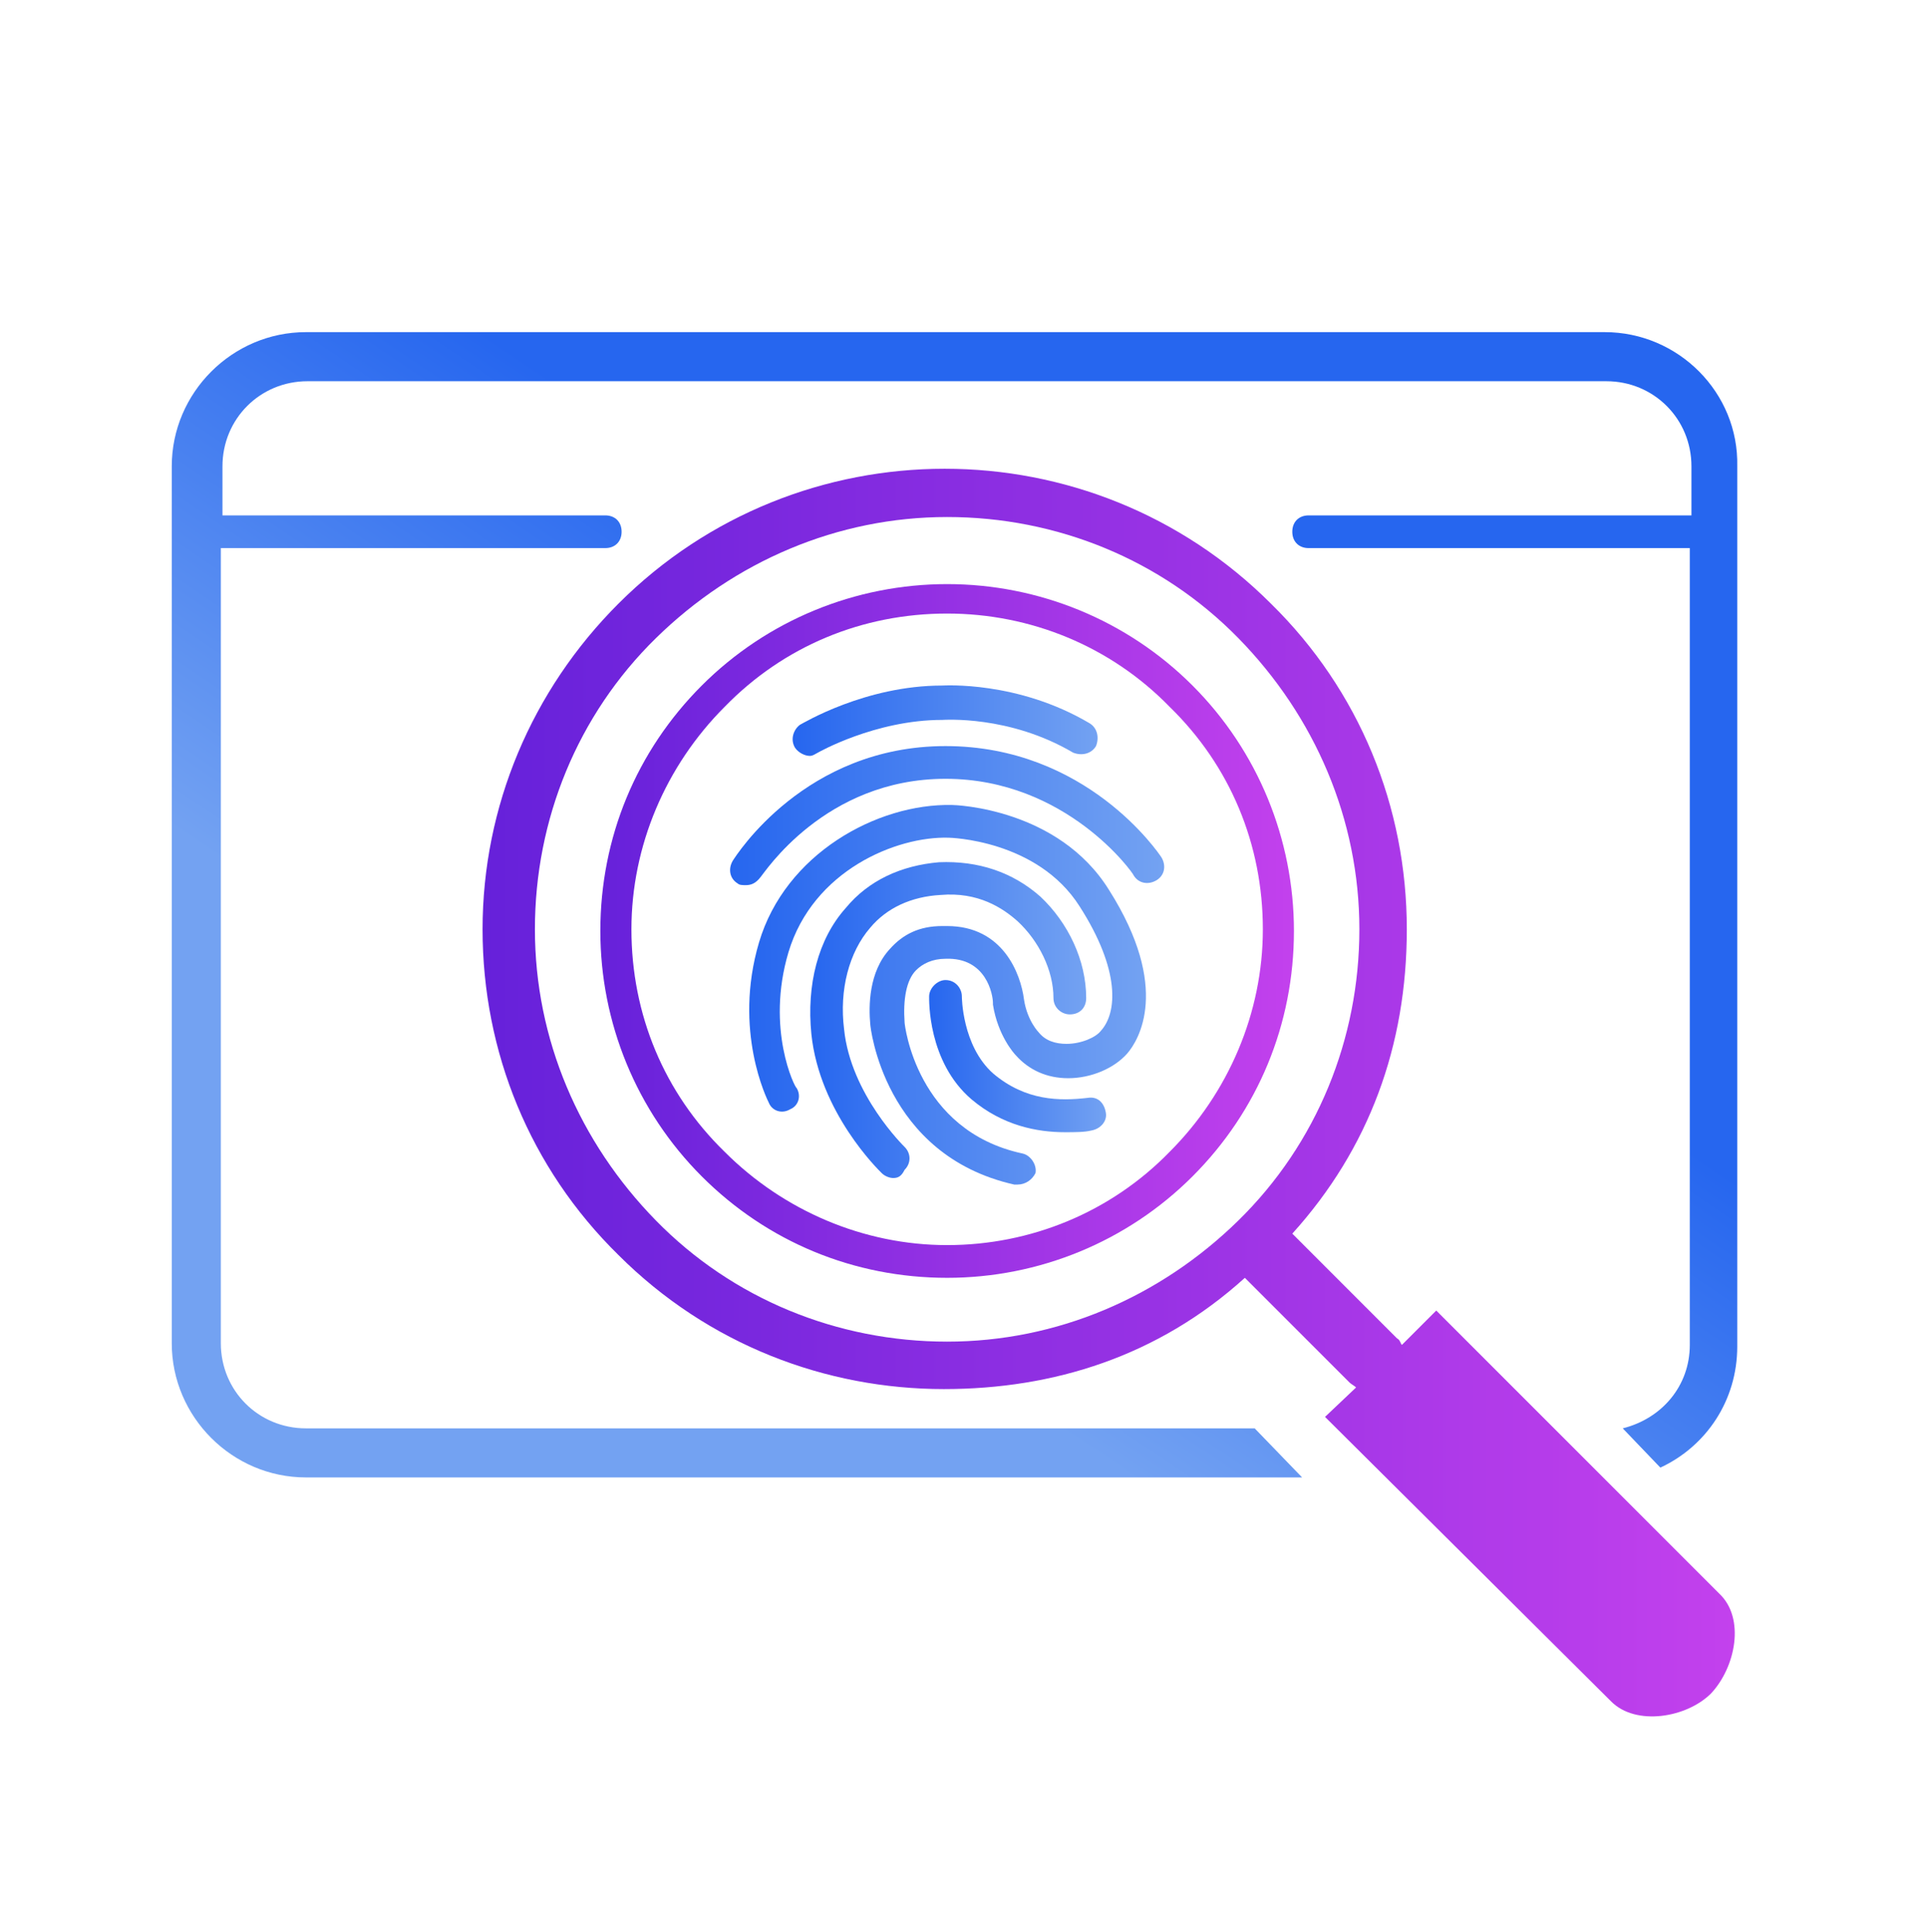
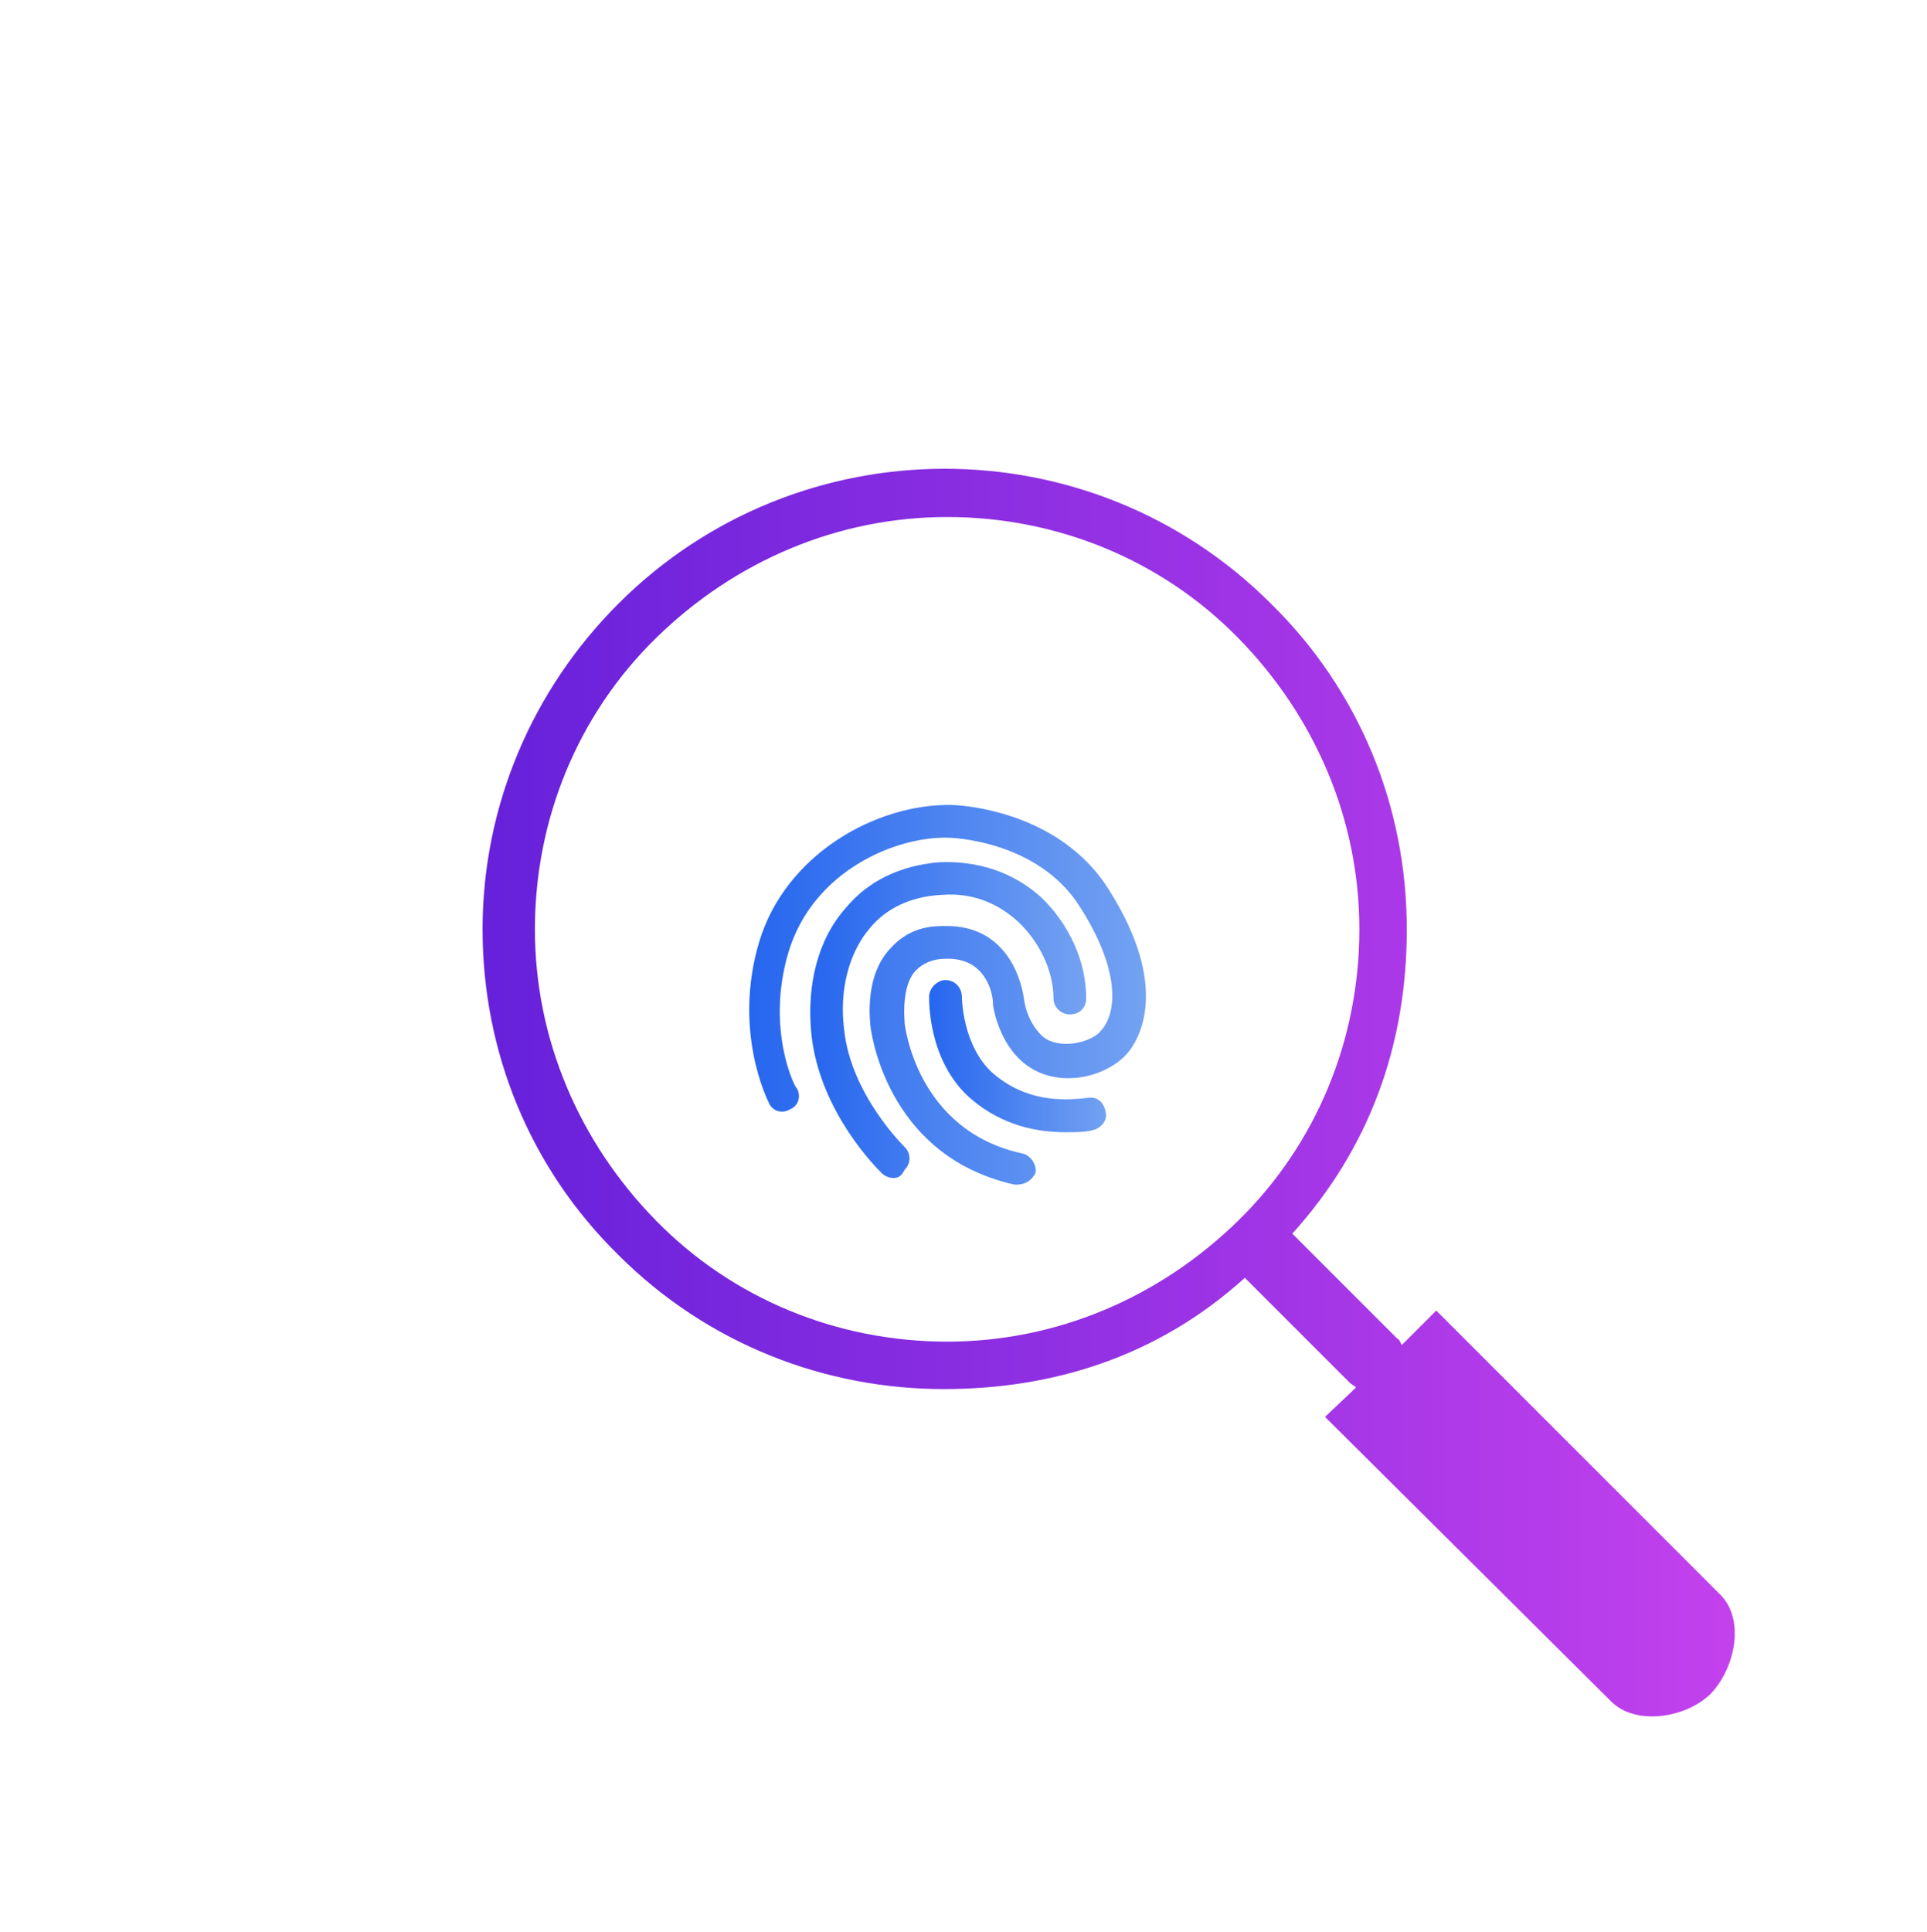
<svg xmlns="http://www.w3.org/2000/svg" version="1.1" id="Layer_1" x="0px" y="0px" viewBox="0 0 117.8 118.1" style="enable-background:new 0 0 117.8 118.1;" xml:space="preserve">
  <style type="text/css">
	.st0{fill:url(#SVGID_1_);}
	.st1{fill:url(#SVGID_2_);}
	.st2{fill:url(#SVGID_3_);}
	.st3{fill:url(#SVGID_4_);}
	.st4{fill:url(#SVGID_5_);}
	.st5{fill:url(#SVGID_6_);}
	.st6{fill:url(#SVGID_7_);}
	.st7{fill:url(#SVGID_8_);}
</style>
  <g>
    <linearGradient id="SVGID_1_" gradientUnits="userSpaceOnUse" x1="65.634" y1="44.723" x2="45.536" y2="74.354">
      <stop offset="0" style="stop-color:#2666EF" />
      <stop offset="1" style="stop-color:#73A2F2" />
    </linearGradient>
-     <path class="st0" d="M98.1,20.3H18.7c-4.5,0-8.2,3.7-8.2,8.2v53.6c0,4.5,3.7,8.2,8.2,8.2h60.9l-2.9-3h-58c-2.9,0-5.2-2.3-5.2-5.2   V33.5H37c0.6,0,1-0.4,1-1c0-0.6-0.4-1-1-1H13.6v-3c0-2.9,2.3-5.2,5.2-5.2h79.4c2.9,0,5.2,2.3,5.2,5.2v3H80c-0.6,0-1,0.4-1,1   c0,0.6,0.4,1,1,1h23.3v48.7c0,2.5-1.7,4.5-4.1,5.1l2.3,2.4c2.8-1.3,4.7-4.1,4.7-7.4V28.5C106.3,24,102.6,20.3,98.1,20.3z" />
    <g>
      <linearGradient id="SVGID_2_" gradientUnits="userSpaceOnUse" x1="48.486" y1="44.056" x2="67.161" y2="44.056">
        <stop offset="0" style="stop-color:#2666EF" />
        <stop offset="1" style="stop-color:#73A2F2" />
      </linearGradient>
-       <path class="st1" d="M49.5,46.2c-0.3,0-0.7-0.2-0.9-0.5c-0.3-0.5-0.1-1.1,0.3-1.4c0.2-0.1,4-2.4,8.7-2.4c0.1,0,4.6-0.3,9,2.3    c0.5,0.3,0.6,0.9,0.4,1.4c-0.3,0.5-0.9,0.6-1.4,0.4c-3.9-2.3-7.9-2-8-2C53.5,44,50,46,50,46C49.8,46.1,49.7,46.2,49.5,46.2z" />
      <linearGradient id="SVGID_3_" gradientUnits="userSpaceOnUse" x1="44.58" y1="49.871" x2="71.062" y2="49.871">
        <stop offset="0" style="stop-color:#2666EF" />
        <stop offset="1" style="stop-color:#73A2F2" />
      </linearGradient>
-       <path class="st2" d="M45.6,54.1c-0.2,0-0.4,0-0.5-0.1c-0.5-0.3-0.6-0.9-0.3-1.4c0.2-0.3,4.4-7,13-7c8.6,0,13,6.5,13.2,6.8    c0.3,0.5,0.2,1.1-0.3,1.4c-0.5,0.3-1.1,0.2-1.4-0.3c0-0.1-4.1-5.9-11.5-5.9c-7.4,0-11.1,5.8-11.3,6C46.2,54,45.9,54.1,45.6,54.1z" />
      <linearGradient id="SVGID_4_" gradientUnits="userSpaceOnUse" x1="45.713" y1="60.812" x2="69.993" y2="60.812">
        <stop offset="0" style="stop-color:#2666EF" />
        <stop offset="1" style="stop-color:#73A2F2" />
      </linearGradient>
      <path class="st3" d="M62.2,72.4c-0.1,0-0.1,0-0.2,0c-8-1.8-8.8-9.7-8.8-9.8c-0.1-1.1-0.1-3.2,1.2-4.6c0.8-0.9,1.8-1.4,3.2-1.4    c0.1,0,0.2,0,0.3,0c3.4,0,4.5,2.9,4.7,4.5c0.2,1.3,0.9,2,0.9,2c0.4,0.5,1,0.7,1.7,0.7c0,0,0,0,0,0c0.9,0,1.8-0.4,2.1-0.8    c1-1.1,1.2-3.7-1.3-7.6c-2.6-4.1-8-4.2-8-4.2c-3.2-0.1-8.3,2-9.8,7c-1.4,4.7,0.4,8.3,0.5,8.3c0.3,0.5,0.1,1.1-0.4,1.3    c-0.5,0.3-1.1,0.1-1.3-0.4c-0.1-0.2-2.2-4.4-0.6-9.8c1.6-5.4,7.2-8.5,11.8-8.4c0.2,0,6.5,0.2,9.6,5.2c3.8,6,1.8,9.2,1.1,10    c-0.8,0.9-2.2,1.5-3.6,1.5c-1.3,0-2.4-0.5-3.2-1.4c-0.1-0.1-1.1-1.2-1.4-3.1c0,0,0-0.1,0-0.1c0-0.5-0.4-2.8-2.9-2.7    c-0.8,0-1.4,0.3-1.8,0.7c-0.6,0.6-0.8,1.8-0.7,3.2c0,0.1,0.7,6.6,7.2,8c0.5,0.1,0.9,0.7,0.8,1.2C63.1,72.1,62.7,72.4,62.2,72.4z" />
      <linearGradient id="SVGID_5_" gradientUnits="userSpaceOnUse" x1="56.78" y1="64.569" x2="67.659" y2="64.569">
        <stop offset="0" style="stop-color:#2666EF" />
        <stop offset="1" style="stop-color:#73A2F2" />
      </linearGradient>
      <path class="st4" d="M65.1,69.2c-1.7,0-3.8-0.4-5.7-2c-2.7-2.3-2.6-6.1-2.6-6.3c0-0.5,0.5-1,1-1c0,0,0,0,0,0c0.6,0,1,0.5,1,1l0,0    c0,0,0,3,1.9,4.7c2,1.7,4.1,1.7,5.8,1.5c0.6-0.1,1,0.3,1.1,0.9c0.1,0.5-0.3,1-0.9,1.1C66.3,69.2,65.7,69.2,65.1,69.2z" />
      <linearGradient id="SVGID_6_" gradientUnits="userSpaceOnUse" x1="49.495" y1="62.427" x2="66.331" y2="62.427">
        <stop offset="0" style="stop-color:#2666EF" />
        <stop offset="1" style="stop-color:#73A2F2" />
      </linearGradient>
      <path class="st5" d="M54.6,72c-0.2,0-0.5-0.1-0.7-0.3c-0.2-0.2-3.8-3.7-4.3-8.5c-0.3-3,0.4-5.8,2.1-7.7c1.4-1.7,3.4-2.6,5.7-2.8    c2.4-0.1,4.5,0.6,6.2,2.1c1.7,1.6,2.8,3.9,2.8,6.2c0,0.6-0.4,1-1,1c-0.5,0-1-0.4-1-1c0-1.7-0.9-3.5-2.2-4.7    c-0.9-0.8-2.4-1.8-4.7-1.6c-1.8,0.1-3.3,0.8-4.3,2c-1.3,1.5-1.9,3.8-1.6,6.2c0.4,4,3.7,7.2,3.7,7.2c0.4,0.4,0.4,1,0,1.4    C55.1,71.9,54.9,72,54.6,72z" />
    </g>
    <linearGradient id="SVGID_7_" gradientUnits="userSpaceOnUse" x1="36.613" y1="56.809" x2="79.13" y2="56.809">
      <stop offset="0" style="stop-color:#6621DA" />
      <stop offset="1" style="stop-color:#C341ED" />
    </linearGradient>
-     <path class="st6" d="M57.9,78.1c-5.7,0-11-2.2-15-6.2c-4-4-6.2-9.4-6.2-15c0-5.7,2.2-11,6.2-15c4-4,9.4-6.2,15-6.2s11,2.2,15,6.2   l0,0l0,0c4,4,6.2,9.4,6.2,15c0,5.7-2.2,11-6.2,15C68.9,75.9,63.5,78.1,57.9,78.1z M57.9,37.5c-5.2,0-10,2-13.6,5.7   c-3.6,3.6-5.7,8.5-5.7,13.6c0,5.2,2,10,5.7,13.6c3.6,3.6,8.5,5.7,13.6,5.7s10-2,13.6-5.7c3.6-3.6,5.7-8.5,5.7-13.6   c0-5.2-2-10-5.7-13.6l0,0C67.9,39.5,63,37.5,57.9,37.5z" />
    <linearGradient id="SVGID_8_" gradientUnits="userSpaceOnUse" x1="29.671" y1="66.761" x2="106.053" y2="66.761">
      <stop offset="0" style="stop-color:#6621DA" />
      <stop offset="1" style="stop-color:#C341ED" />
    </linearGradient>
    <path class="st7" d="M105.1,97.4L87.8,80.1l-2.1,2.1c-0.1-0.1-0.1-0.3-0.3-0.4l-6.4-6.4c4.7-5.2,7-11.5,7-18.6   c0-7.5-2.9-14.6-8.3-19.9c-11-11-28.9-11-39.9,0c-5.3,5.3-8.3,12.4-8.3,19.9c0,7.5,2.9,14.6,8.3,19.9c5.5,5.5,12.7,8.2,19.9,8.2   c6.7,0,13.1-2,18.4-6.8l6.4,6.4c0.1,0.1,0.3,0.2,0.4,0.3l-1.9,1.8L98.5,104c1.5,1.5,4.6,1,6.1-0.5v0   C106.1,101.9,106.7,98.9,105.1,97.4z M57.9,82c-6.7,0-13.1-2.6-17.8-7.4s-7.4-11.1-7.4-17.8c0-6.7,2.6-13.1,7.4-17.8   s11.1-7.4,17.8-7.4s13.1,2.6,17.8,7.4s7.4,11.1,7.4,17.8c0,6.7-2.6,13.1-7.4,17.8S64.6,82,57.9,82z" />
  </g>
</svg>